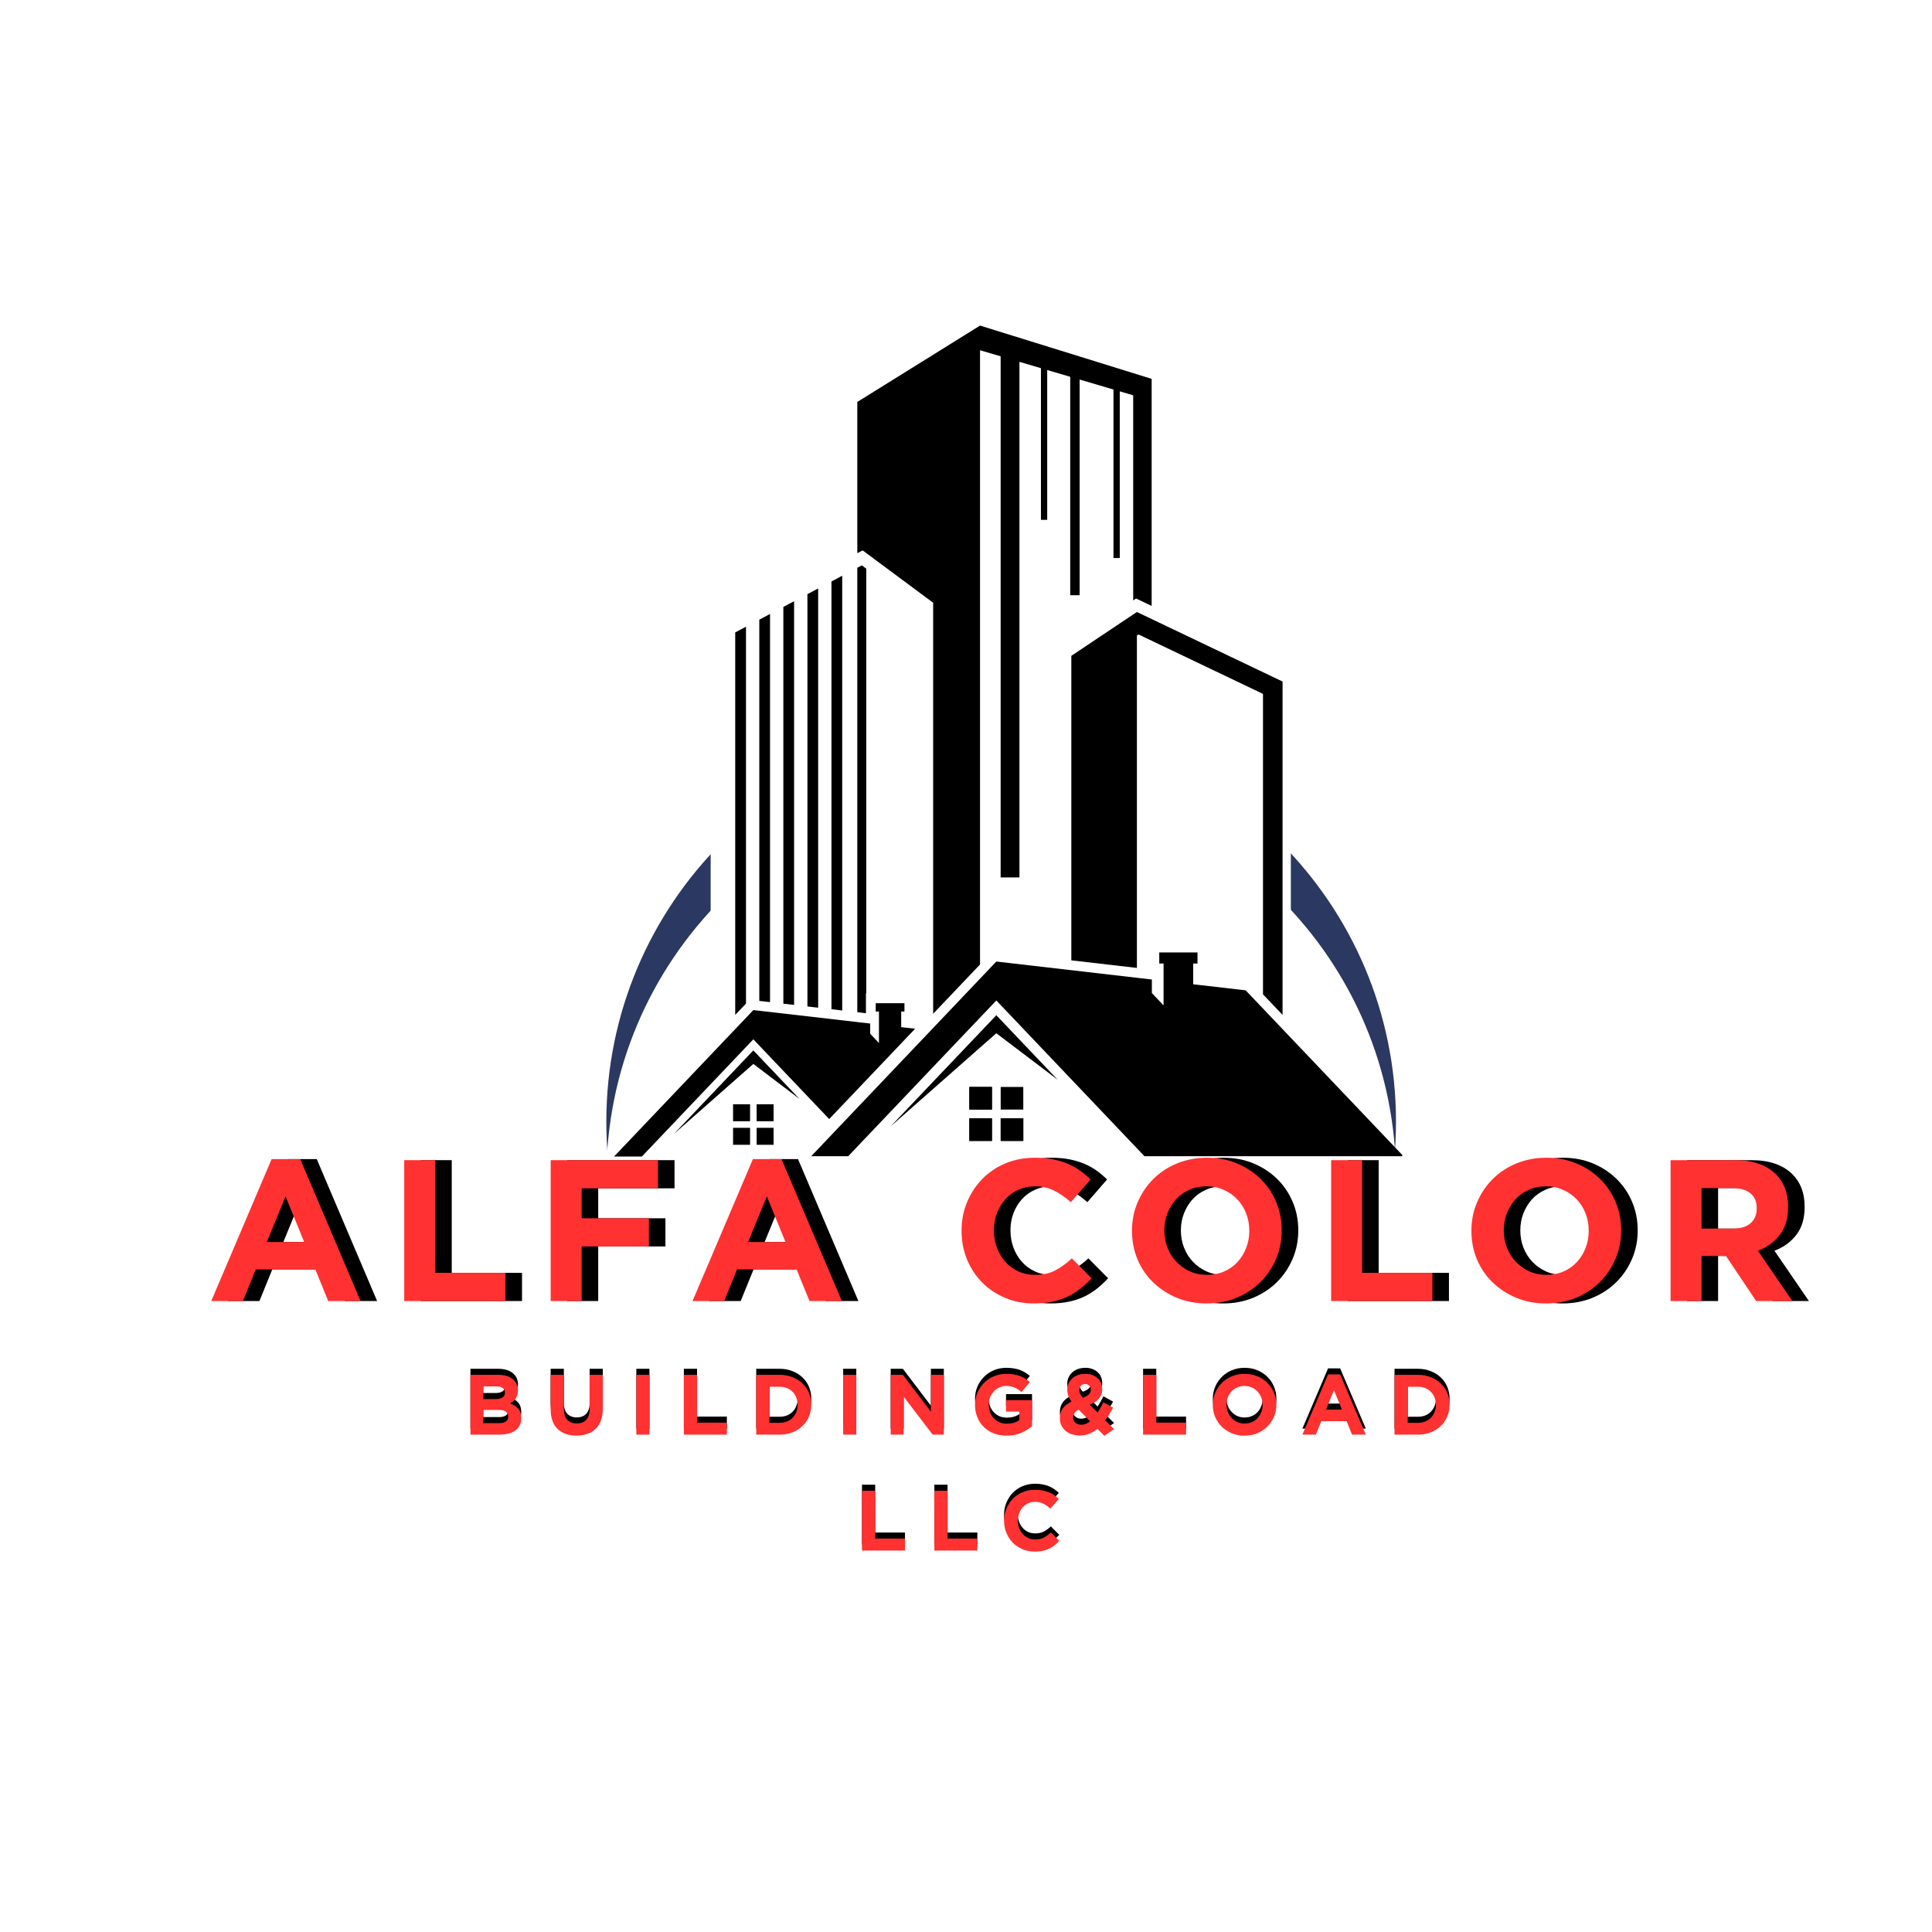
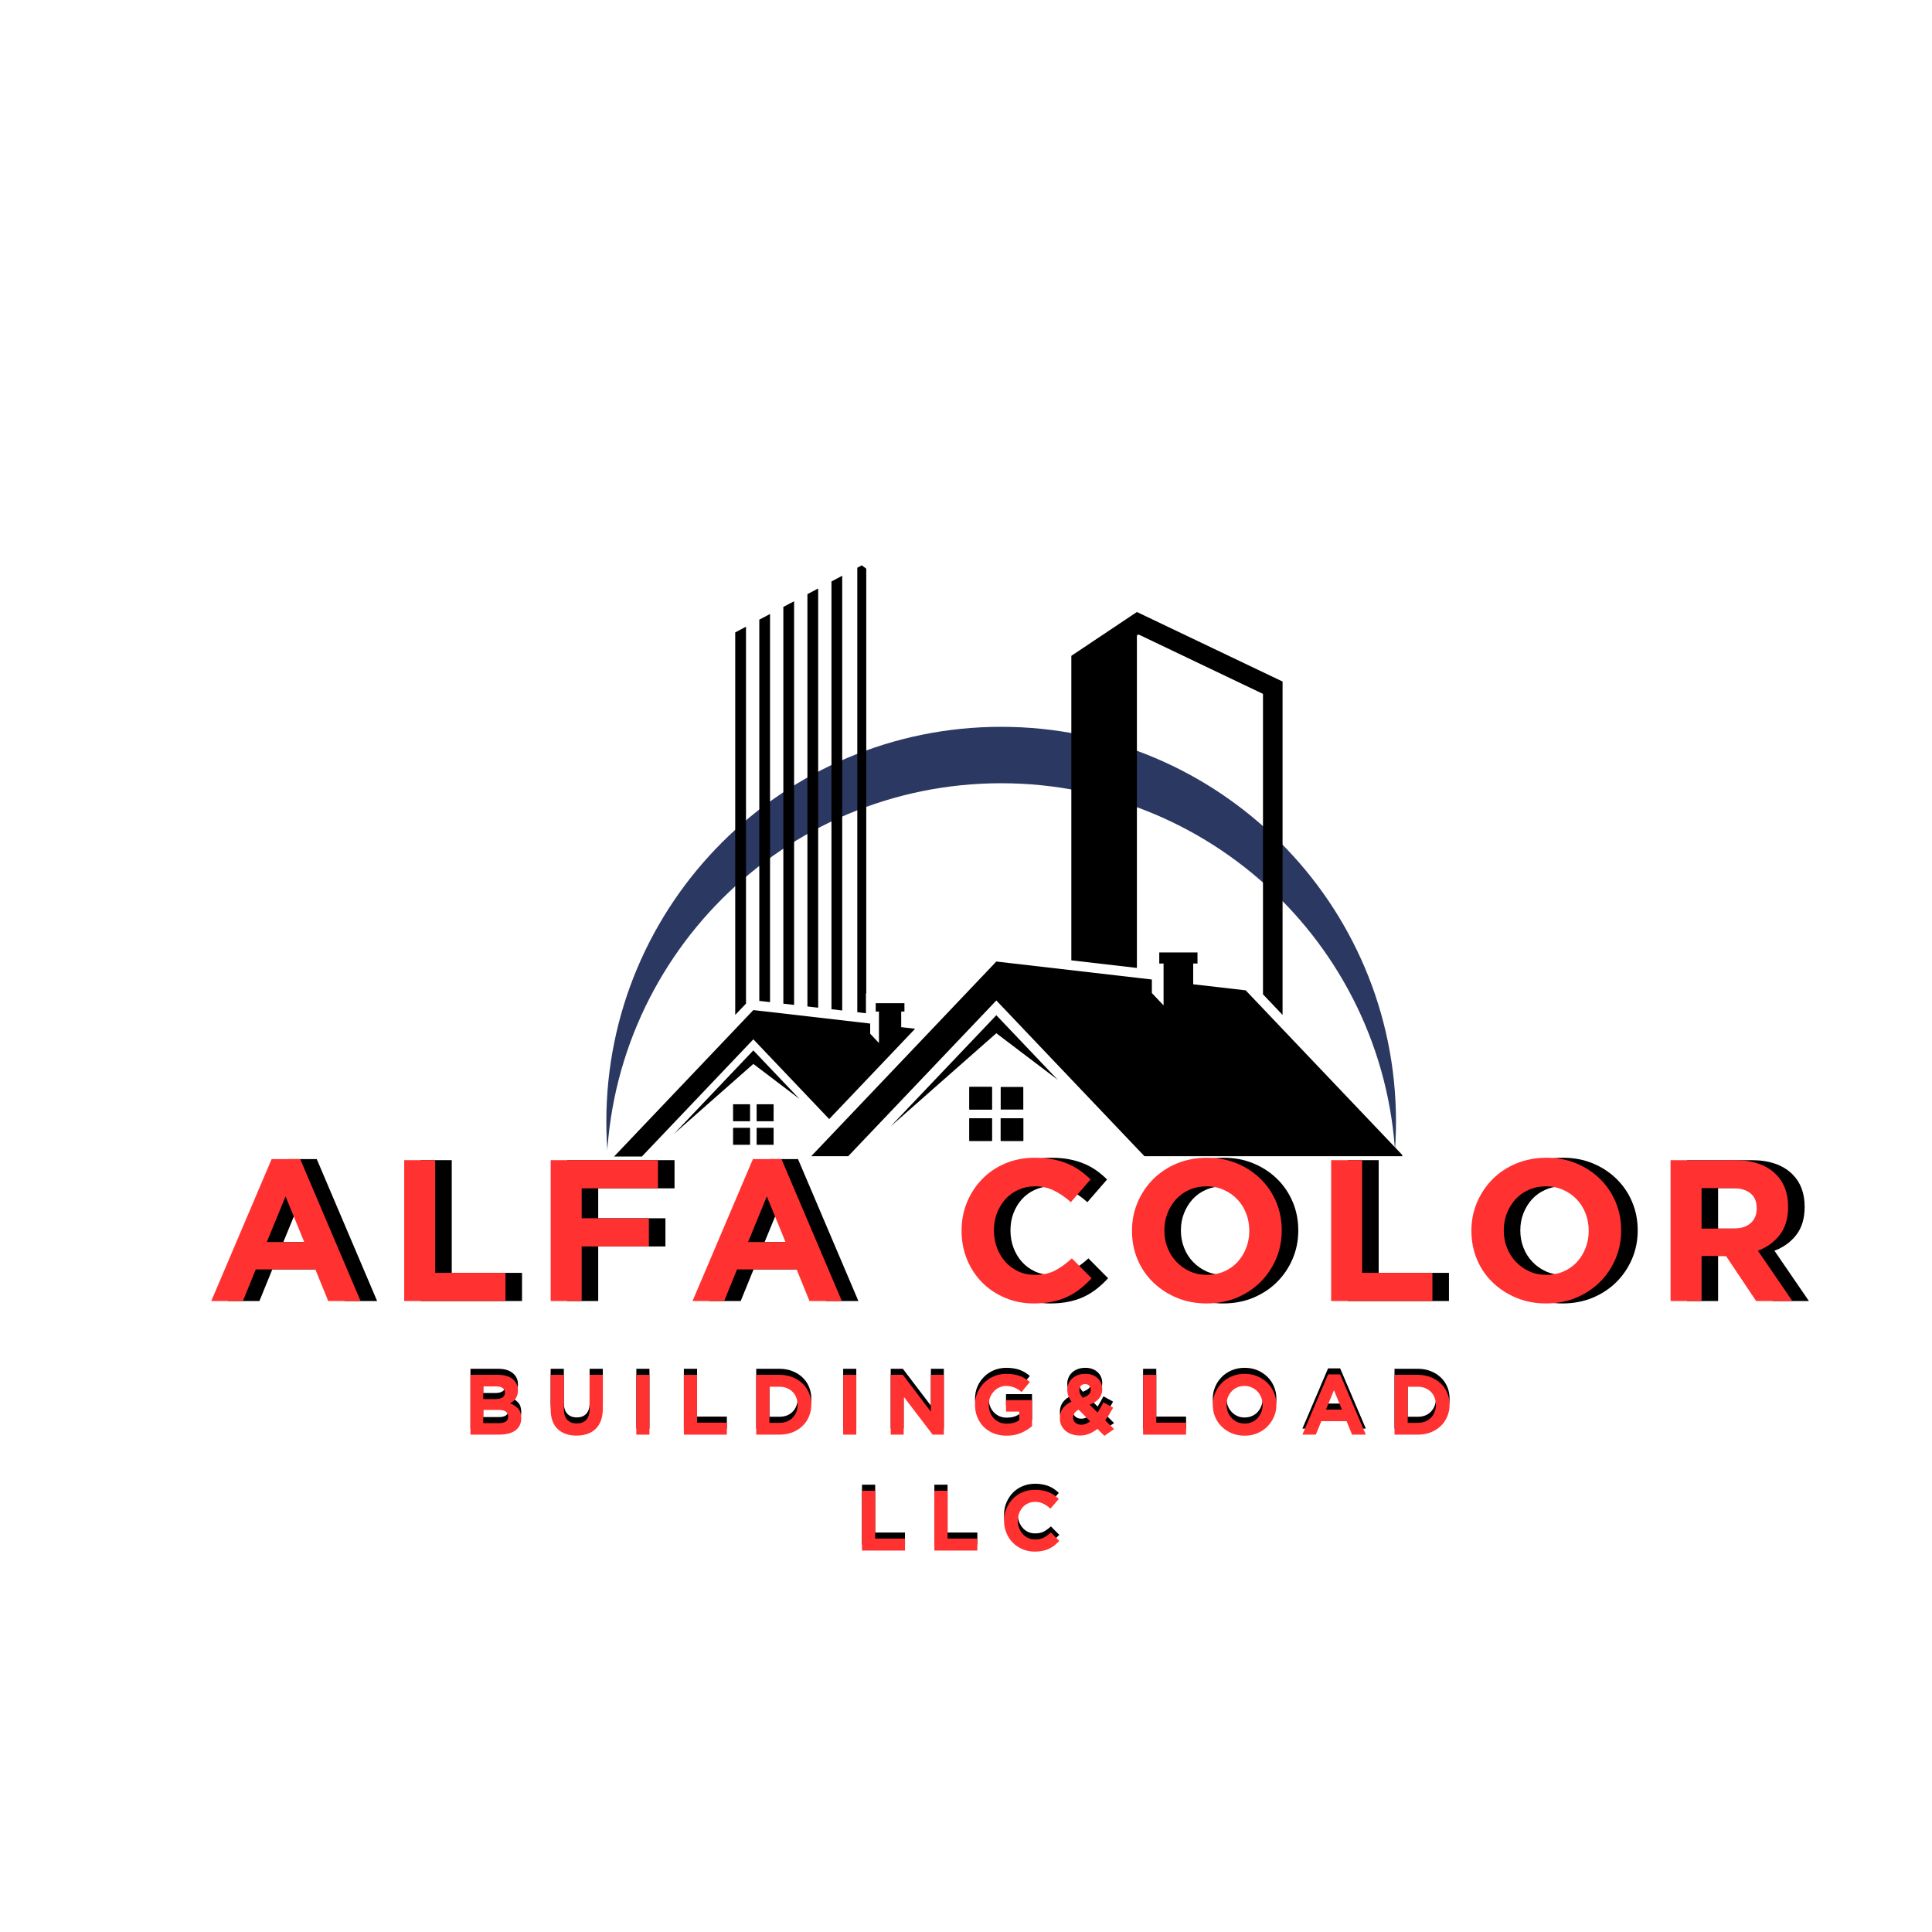
<svg xmlns="http://www.w3.org/2000/svg" width="500" zoomAndPan="magnify" viewBox="0 0 375 375" height="500" preserveAspectRatio="xMidYMid meet" version="1.0">
  <defs>
    <g />
    <clipPath id="30c5cc5957">
      <path d="M 117.688 141.074 L 270.961 141.074 L 270.961 294.352 L 117.688 294.352 Z M 117.688 141.074 " clip-rule="nonzero" />
    </clipPath>
    <clipPath id="9d165f443e">
      <path d="M 194.324 141.074 C 152 141.074 117.688 175.387 117.688 217.711 C 117.688 260.039 152 294.352 194.324 294.352 C 236.648 294.352 270.961 260.039 270.961 217.711 C 270.961 175.387 236.648 141.074 194.324 141.074 Z M 194.324 141.074 " clip-rule="nonzero" />
    </clipPath>
    <clipPath id="83d9f61a4a">
      <path d="M 117.688 152.027 L 270.961 152.027 L 270.961 305.305 L 117.688 305.305 Z M 117.688 152.027 " clip-rule="nonzero" />
    </clipPath>
    <clipPath id="cafbff91b1">
      <path d="M 194.324 152.027 C 152 152.027 117.688 186.34 117.688 228.664 C 117.688 270.992 152 305.305 194.324 305.305 C 236.648 305.305 270.961 270.992 270.961 228.664 C 270.961 186.34 236.648 152.027 194.324 152.027 Z M 194.324 152.027 " clip-rule="nonzero" />
    </clipPath>
    <clipPath id="80ce79f9bc">
-       <path d="M 137.938 80.57 L 250.555 80.57 L 250.555 201.578 L 137.938 201.578 Z M 137.938 80.57 " clip-rule="nonzero" />
-     </clipPath>
+       </clipPath>
    <clipPath id="d5c93636ac">
-       <path d="M 166 63.172 L 224 63.172 L 224 197 L 166 197 Z M 166 63.172 " clip-rule="nonzero" />
-     </clipPath>
+       </clipPath>
    <clipPath id="6ce69cc694">
      <path d="M 119.184 194 L 178 194 L 178 224.422 L 119.184 224.422 Z M 119.184 194 " clip-rule="nonzero" />
    </clipPath>
    <clipPath id="2ce00cee2d">
      <path d="M 157 184 L 272.184 184 L 272.184 224.422 L 157 224.422 Z M 157 184 " clip-rule="nonzero" />
    </clipPath>
  </defs>
  <rect x="-37.5" width="450" fill="#ffffff" y="-37.5" height="450" fill-opacity="1" />
  <rect x="-37.5" width="450" fill="#ffffff" y="-37.5" height="450" fill-opacity="1" />
  <g clip-path="url(#30c5cc5957)">
    <g clip-path="url(#9d165f443e)">
      <path fill="#2b3861" d="M 117.688 141.074 L 270.961 141.074 L 270.961 294.352 L 117.688 294.352 Z M 117.688 141.074 " fill-opacity="1" fill-rule="nonzero" />
    </g>
  </g>
  <g clip-path="url(#83d9f61a4a)">
    <g clip-path="url(#cafbff91b1)">
      <path fill="#ffffff" d="M 117.688 152.027 L 270.961 152.027 L 270.961 305.305 L 117.688 305.305 Z M 117.688 152.027 " fill-opacity="1" fill-rule="nonzero" />
    </g>
  </g>
  <g clip-path="url(#80ce79f9bc)">
    <path fill="#ffffff" d="M 137.938 80.57 L 250.555 80.57 L 250.555 201.547 L 137.938 201.547 Z M 137.938 80.57 " fill-opacity="1" fill-rule="nonzero" />
  </g>
  <path fill="#000000" d="M 144.797 121.645 L 144.797 194.797 L 142.707 196.992 L 142.707 122.75 L 144.797 121.645 " fill-opacity="1" fill-rule="nonzero" />
  <path fill="#000000" d="M 149.465 119.172 L 149.465 194.512 L 147.379 194.273 L 147.379 120.277 L 149.465 119.172 " fill-opacity="1" fill-rule="nonzero" />
  <path fill="#000000" d="M 154.133 116.699 L 154.133 195.055 L 152.047 194.809 L 152.047 117.801 L 154.133 116.699 " fill-opacity="1" fill-rule="nonzero" />
  <path fill="#000000" d="M 158.805 114.223 L 158.805 195.594 L 156.719 195.352 L 156.719 115.324 L 158.805 114.223 " fill-opacity="1" fill-rule="nonzero" />
  <path fill="#000000" d="M 163.473 111.75 L 163.473 196.133 L 161.387 195.891 L 161.387 112.859 L 163.473 111.75 " fill-opacity="1" fill-rule="nonzero" />
  <path fill="#000000" d="M 168.141 110.375 L 168.141 192.824 L 168.078 192.824 L 168.078 196.664 L 167.004 196.539 L 166.402 196.469 L 166.402 110.195 L 167.277 109.734 L 168.141 110.375 " fill-opacity="1" fill-rule="nonzero" />
  <g clip-path="url(#d5c93636ac)">
    <path fill="#000000" d="M 223.535 73.535 L 223.535 117.609 L 221.488 116.633 L 220.512 116.168 L 219.953 116.543 L 219.953 76.727 L 217.344 75.961 L 217.344 108.312 L 216.125 108.312 L 216.125 75.605 L 209.555 73.668 L 209.555 115.531 L 207.727 115.531 L 207.727 73.133 L 203.262 71.82 L 203.262 100.902 L 202.047 100.902 L 202.047 71.461 L 197.875 70.234 L 197.875 170.305 L 194.223 170.305 L 194.223 69.16 L 190.223 67.984 L 190.223 187.203 L 181.125 196.77 L 181.125 116.992 L 168.141 107.352 L 167.434 106.828 L 166.402 107.375 L 166.402 78.02 L 190.223 63.195 L 223.535 73.535 " fill-opacity="1" fill-rule="nonzero" />
  </g>
  <path fill="#000000" d="M 220.672 118.789 L 207.945 127.297 L 207.945 186.402 L 220.672 187.875 L 220.672 123.359 L 220.988 123.148 L 245.145 134.684 L 245.145 192.996 L 248.945 196.992 L 248.945 132.285 L 220.672 118.789 " fill-opacity="1" fill-rule="nonzero" />
  <path fill="#000000" d="M 142.289 217.633 L 145.586 217.633 L 145.586 214.336 L 142.289 214.336 L 142.289 217.633 " fill-opacity="1" fill-rule="nonzero" />
  <path fill="#000000" d="M 142.289 222.203 L 145.586 222.203 L 145.586 218.91 L 142.289 218.91 L 142.289 222.203 " fill-opacity="1" fill-rule="nonzero" />
  <path fill="#000000" d="M 146.863 217.633 L 150.156 217.633 L 150.156 214.336 L 146.863 214.336 L 146.863 217.633 " fill-opacity="1" fill-rule="nonzero" />
  <path fill="#000000" d="M 146.863 222.203 L 150.156 222.203 L 150.156 218.91 L 146.863 218.91 L 146.863 222.203 " fill-opacity="1" fill-rule="nonzero" />
  <path fill="#000000" d="M 146.223 203.883 L 130.801 220.102 L 146.223 206.508 L 155.184 213.305 L 155.18 213.301 L 146.223 203.883 " fill-opacity="1" fill-rule="nonzero" />
  <g clip-path="url(#6ce69cc694)">
    <path fill="#000000" d="M 177.621 199.68 L 160.945 217.211 L 159.707 215.906 L 146.223 201.73 L 124.586 224.48 L 119.191 224.48 L 146.223 196.055 L 166.789 198.426 L 168.902 198.672 L 168.902 200.652 L 170.605 202.445 L 170.605 196.344 L 169.977 196.344 L 169.977 194.723 L 175.551 194.723 L 175.551 196.344 L 174.922 196.344 L 174.922 199.367 L 175.383 199.422 L 177.621 199.68 " fill-opacity="1" fill-rule="nonzero" />
  </g>
  <path fill="#000000" d="M 188.152 210.977 L 192.535 210.977 L 192.535 215.363 L 188.152 215.363 L 188.152 210.977 " fill-opacity="1" fill-rule="nonzero" />
  <path fill="#000000" d="M 188.152 217.062 L 192.535 217.062 L 192.535 221.449 L 188.152 221.449 L 188.152 217.062 " fill-opacity="1" fill-rule="nonzero" />
  <path fill="#000000" d="M 194.234 217.062 L 198.621 217.062 L 198.621 221.449 L 194.234 221.449 L 194.234 217.062 " fill-opacity="1" fill-rule="nonzero" />
  <g clip-path="url(#2ce00cee2d)">
    <path fill="#000000" d="M 272.465 224.48 L 222.195 224.48 L 214.93 216.844 L 211.336 213.066 L 193.387 194.191 L 186.781 201.137 L 167.898 220.988 L 164.578 224.48 L 157.398 224.48 L 164.309 217.211 L 180.98 199.68 L 193.387 186.633 L 220.766 189.797 L 223.578 190.121 L 223.578 192.754 L 225.848 195.145 L 225.848 187.023 L 225.012 187.023 L 225.012 184.867 L 232.434 184.867 L 232.434 187.023 L 231.598 187.023 L 231.598 191.047 L 232.207 191.117 L 241.785 192.223 L 272.465 224.48 " fill-opacity="1" fill-rule="nonzero" />
  </g>
  <path fill="#000000" d="M 192.535 210.977 L 192.535 215.363 L 188.152 215.363 L 188.152 210.977 L 192.535 210.977 " fill-opacity="1" fill-rule="nonzero" />
  <path fill="#000000" d="M 192.535 217.062 L 192.535 221.449 L 188.152 221.449 L 188.152 217.062 L 192.535 217.062 " fill-opacity="1" fill-rule="nonzero" />
  <path fill="#000000" d="M 205.309 209.594 L 193.387 200.551 L 189.488 203.984 L 172.852 218.648 L 188.145 202.566 L 193.387 197.055 L 205.309 209.594 " fill-opacity="1" fill-rule="nonzero" />
  <path fill="#000000" d="M 198.621 210.977 L 198.621 215.363 L 194.234 215.363 L 194.234 210.977 L 198.621 210.977 " fill-opacity="1" fill-rule="nonzero" />
-   <path fill="#000000" d="M 198.621 217.062 L 198.621 221.449 L 194.234 221.449 L 194.234 217.062 L 198.621 217.062 " fill-opacity="1" fill-rule="nonzero" />
+   <path fill="#000000" d="M 198.621 217.062 L 198.621 221.449 L 194.234 221.449 L 194.234 217.062 " fill-opacity="1" fill-rule="nonzero" />
  <g fill="#000000" fill-opacity="1">
    <g transform="translate(43.277, 252.529)">
      <g>
        <path d="M 12.656 -27.547 L 18.203 -27.547 L 29.922 0 L 23.641 0 L 21.141 -6.141 L 9.578 -6.141 L 7.078 0 L 0.938 0 Z M 18.984 -11.453 L 15.359 -20.312 L 11.719 -11.453 Z M 18.984 -11.453 " />
      </g>
    </g>
  </g>
  <g fill="#000000" fill-opacity="1">
    <g transform="translate(78.386, 252.529)">
      <g>
        <path d="M 3.281 -27.344 L 9.297 -27.344 L 9.297 -5.469 L 22.938 -5.469 L 22.938 0 L 3.281 0 Z M 3.281 -27.344 " />
      </g>
    </g>
  </g>
  <g fill="#000000" fill-opacity="1">
    <g transform="translate(106.816, 252.529)">
      <g>
        <path d="M 3.281 -27.344 L 24.109 -27.344 L 24.109 -21.875 L 9.297 -21.875 L 9.297 -16.062 L 22.344 -16.062 L 22.344 -10.594 L 9.297 -10.594 L 9.297 0 L 3.281 0 Z M 3.281 -27.344 " />
      </g>
    </g>
  </g>
  <g fill="#000000" fill-opacity="1">
    <g transform="translate(136.692, 252.529)">
      <g>
        <path d="M 12.656 -27.547 L 18.203 -27.547 L 29.922 0 L 23.641 0 L 21.141 -6.141 L 9.578 -6.141 L 7.078 0 L 0.938 0 Z M 18.984 -11.453 L 15.359 -20.312 L 11.719 -11.453 Z M 18.984 -11.453 " />
      </g>
    </g>
  </g>
  <g fill="#000000" fill-opacity="1">
    <g transform="translate(171.8, 252.529)">
      <g />
    </g>
  </g>
  <g fill="#000000" fill-opacity="1">
    <g transform="translate(187.774, 252.529)">
      <g>
        <path d="M 16.094 0.469 C 14.094 0.469 12.234 0.102 10.516 -0.625 C 8.797 -1.352 7.312 -2.348 6.062 -3.609 C 4.812 -4.879 3.832 -6.375 3.125 -8.094 C 2.426 -9.812 2.078 -11.645 2.078 -13.594 L 2.078 -13.672 C 2.078 -15.629 2.426 -17.457 3.125 -19.156 C 3.832 -20.863 4.812 -22.363 6.062 -23.656 C 7.312 -24.945 8.805 -25.961 10.547 -26.703 C 12.297 -27.441 14.223 -27.812 16.328 -27.812 C 17.609 -27.812 18.773 -27.707 19.828 -27.5 C 20.879 -27.289 21.832 -27.004 22.688 -26.641 C 23.551 -26.273 24.348 -25.832 25.078 -25.312 C 25.805 -24.789 26.484 -24.219 27.109 -23.594 L 23.281 -19.188 C 22.219 -20.145 21.129 -20.895 20.016 -21.438 C 18.91 -21.988 17.672 -22.266 16.297 -22.266 C 15.148 -22.266 14.086 -22.039 13.109 -21.594 C 12.129 -21.156 11.285 -20.547 10.578 -19.766 C 9.879 -18.984 9.332 -18.078 8.938 -17.047 C 8.551 -16.023 8.359 -14.926 8.359 -13.75 L 8.359 -13.672 C 8.359 -12.504 8.551 -11.398 8.938 -10.359 C 9.332 -9.316 9.875 -8.406 10.562 -7.625 C 11.258 -6.844 12.094 -6.223 13.062 -5.766 C 14.039 -5.305 15.117 -5.078 16.297 -5.078 C 17.859 -5.078 19.176 -5.363 20.25 -5.938 C 21.332 -6.508 22.41 -7.289 23.484 -8.281 L 27.312 -4.422 C 26.602 -3.66 25.867 -2.977 25.109 -2.375 C 24.359 -1.781 23.535 -1.27 22.641 -0.844 C 21.742 -0.414 20.758 -0.094 19.688 0.125 C 18.625 0.352 17.426 0.469 16.094 0.469 Z M 16.094 0.469 " />
      </g>
    </g>
  </g>
  <g fill="#000000" fill-opacity="1">
    <g transform="translate(220.852, 252.529)">
      <g>
        <path d="M 16.562 0.469 C 14.457 0.469 12.52 0.098 10.75 -0.641 C 8.977 -1.391 7.445 -2.395 6.156 -3.656 C 4.863 -4.914 3.859 -6.398 3.141 -8.109 C 2.43 -9.816 2.078 -11.645 2.078 -13.594 L 2.078 -13.672 C 2.078 -15.629 2.441 -17.457 3.172 -19.156 C 3.898 -20.863 4.906 -22.363 6.188 -23.656 C 7.477 -24.945 9.016 -25.961 10.797 -26.703 C 12.586 -27.441 14.535 -27.812 16.641 -27.812 C 18.754 -27.812 20.695 -27.441 22.469 -26.703 C 24.238 -25.961 25.766 -24.957 27.047 -23.688 C 28.336 -22.426 29.344 -20.941 30.062 -19.234 C 30.781 -17.535 31.141 -15.707 31.141 -13.75 L 31.141 -13.672 C 31.141 -11.723 30.773 -9.895 30.047 -8.188 C 29.316 -6.477 28.305 -4.977 27.016 -3.688 C 25.723 -2.406 24.188 -1.391 22.406 -0.641 C 20.625 0.098 18.676 0.469 16.562 0.469 Z M 16.641 -5.078 C 17.836 -5.078 18.941 -5.297 19.953 -5.734 C 20.973 -6.18 21.844 -6.797 22.562 -7.578 C 23.281 -8.359 23.836 -9.266 24.234 -10.297 C 24.641 -11.328 24.844 -12.426 24.844 -13.594 L 24.844 -13.672 C 24.844 -14.848 24.641 -15.957 24.234 -17 C 23.836 -18.039 23.266 -18.953 22.516 -19.734 C 21.773 -20.516 20.895 -21.129 19.875 -21.578 C 18.863 -22.035 17.758 -22.266 16.562 -22.266 C 15.344 -22.266 14.227 -22.039 13.219 -21.594 C 12.219 -21.156 11.359 -20.547 10.641 -19.766 C 9.93 -18.984 9.375 -18.078 8.969 -17.047 C 8.562 -16.023 8.359 -14.926 8.359 -13.75 L 8.359 -13.672 C 8.359 -12.504 8.562 -11.398 8.969 -10.359 C 9.375 -9.316 9.945 -8.406 10.688 -7.625 C 11.426 -6.844 12.297 -6.223 13.297 -5.766 C 14.305 -5.305 15.422 -5.078 16.641 -5.078 Z M 16.641 -5.078 " />
      </g>
    </g>
  </g>
  <g fill="#000000" fill-opacity="1">
    <g transform="translate(258.303, 252.529)">
      <g>
        <path d="M 3.281 -27.344 L 9.297 -27.344 L 9.297 -5.469 L 22.938 -5.469 L 22.938 0 L 3.281 0 Z M 3.281 -27.344 " />
      </g>
    </g>
  </g>
  <g fill="#000000" fill-opacity="1">
    <g transform="translate(286.734, 252.529)">
      <g>
        <path d="M 16.562 0.469 C 14.457 0.469 12.52 0.098 10.75 -0.641 C 8.977 -1.391 7.445 -2.395 6.156 -3.656 C 4.863 -4.914 3.859 -6.398 3.141 -8.109 C 2.43 -9.816 2.078 -11.645 2.078 -13.594 L 2.078 -13.672 C 2.078 -15.629 2.441 -17.457 3.172 -19.156 C 3.898 -20.863 4.906 -22.363 6.188 -23.656 C 7.477 -24.945 9.016 -25.961 10.797 -26.703 C 12.586 -27.441 14.535 -27.812 16.641 -27.812 C 18.754 -27.812 20.695 -27.441 22.469 -26.703 C 24.238 -25.961 25.766 -24.957 27.047 -23.688 C 28.336 -22.426 29.344 -20.941 30.062 -19.234 C 30.781 -17.535 31.141 -15.707 31.141 -13.75 L 31.141 -13.672 C 31.141 -11.723 30.773 -9.895 30.047 -8.188 C 29.316 -6.477 28.305 -4.977 27.016 -3.688 C 25.723 -2.406 24.188 -1.391 22.406 -0.641 C 20.625 0.098 18.676 0.469 16.562 0.469 Z M 16.641 -5.078 C 17.836 -5.078 18.941 -5.297 19.953 -5.734 C 20.973 -6.18 21.844 -6.797 22.562 -7.578 C 23.281 -8.359 23.836 -9.266 24.234 -10.297 C 24.641 -11.328 24.844 -12.426 24.844 -13.594 L 24.844 -13.672 C 24.844 -14.848 24.641 -15.957 24.234 -17 C 23.836 -18.039 23.266 -18.953 22.516 -19.734 C 21.773 -20.516 20.895 -21.129 19.875 -21.578 C 18.863 -22.035 17.758 -22.266 16.562 -22.266 C 15.344 -22.266 14.227 -22.039 13.219 -21.594 C 12.219 -21.156 11.359 -20.547 10.641 -19.766 C 9.93 -18.984 9.375 -18.078 8.969 -17.047 C 8.562 -16.023 8.359 -14.926 8.359 -13.75 L 8.359 -13.672 C 8.359 -12.504 8.562 -11.398 8.969 -10.359 C 9.375 -9.316 9.945 -8.406 10.688 -7.625 C 11.426 -6.844 12.297 -6.223 13.297 -5.766 C 14.305 -5.305 15.422 -5.078 16.641 -5.078 Z M 16.641 -5.078 " />
      </g>
    </g>
  </g>
  <g fill="#000000" fill-opacity="1">
    <g transform="translate(324.185, 252.529)">
      <g>
        <path d="M 3.281 -27.344 L 15.781 -27.344 C 19.25 -27.344 21.906 -26.422 23.75 -24.578 C 25.312 -23.016 26.094 -20.93 26.094 -18.328 L 26.094 -18.25 C 26.094 -16.031 25.551 -14.223 24.469 -12.828 C 23.395 -11.441 21.984 -10.422 20.234 -9.766 L 26.922 0 L 19.891 0 L 14.031 -8.75 L 9.297 -8.75 L 9.297 0 L 3.281 0 Z M 15.391 -14.062 C 16.879 -14.062 18.02 -14.41 18.812 -15.109 C 19.602 -15.816 20 -16.758 20 -17.938 L 20 -18.016 C 20 -19.316 19.582 -20.289 18.75 -20.938 C 17.914 -21.594 16.758 -21.922 15.281 -21.922 L 9.297 -21.922 L 9.297 -14.062 Z M 15.391 -14.062 " />
      </g>
    </g>
  </g>
  <g fill="#000000" fill-opacity="1">
    <g transform="translate(356.678, 252.529)">
      <g />
    </g>
  </g>
  <g fill="#000000" fill-opacity="1">
    <g transform="translate(89.925, 277.289)">
      <g>
        <path d="M 1.391 -11.609 L 6.781 -11.609 C 8.113 -11.609 9.125 -11.266 9.812 -10.578 C 10.344 -10.047 10.609 -9.391 10.609 -8.609 L 10.609 -8.578 C 10.609 -8.242 10.566 -7.945 10.484 -7.688 C 10.398 -7.438 10.289 -7.207 10.156 -7 C 10.02 -6.801 9.859 -6.625 9.672 -6.469 C 9.492 -6.312 9.297 -6.176 9.078 -6.062 C 9.754 -5.812 10.285 -5.469 10.672 -5.031 C 11.055 -4.594 11.25 -3.988 11.25 -3.219 L 11.25 -3.188 C 11.25 -2.656 11.145 -2.188 10.938 -1.781 C 10.738 -1.383 10.445 -1.051 10.062 -0.781 C 9.688 -0.52 9.227 -0.32 8.688 -0.188 C 8.156 -0.062 7.562 0 6.906 0 L 1.391 0 Z M 8.078 -8.172 C 8.078 -8.555 7.93 -8.848 7.641 -9.047 C 7.359 -9.254 6.945 -9.359 6.406 -9.359 L 3.875 -9.359 L 3.875 -6.906 L 6.234 -6.906 C 6.797 -6.906 7.242 -7.004 7.578 -7.203 C 7.91 -7.398 8.078 -7.711 8.078 -8.141 Z M 8.719 -3.531 C 8.719 -3.914 8.566 -4.223 8.266 -4.453 C 7.973 -4.68 7.492 -4.797 6.828 -4.797 L 3.875 -4.797 L 3.875 -2.234 L 6.906 -2.234 C 7.477 -2.234 7.922 -2.332 8.234 -2.531 C 8.555 -2.738 8.719 -3.062 8.719 -3.5 Z M 8.719 -3.531 " />
      </g>
    </g>
  </g>
  <g fill="#000000" fill-opacity="1">
    <g transform="translate(105.678, 277.289)">
      <g>
        <path d="M 6.234 0.188 C 4.672 0.188 3.441 -0.242 2.547 -1.109 C 1.648 -1.973 1.203 -3.258 1.203 -4.969 L 1.203 -11.609 L 3.766 -11.609 L 3.766 -5.047 C 3.766 -4.086 3.984 -3.367 4.422 -2.891 C 4.867 -2.41 5.484 -2.172 6.266 -2.172 C 7.047 -2.172 7.656 -2.398 8.094 -2.859 C 8.539 -3.328 8.766 -4.023 8.766 -4.953 L 8.766 -11.609 L 11.328 -11.609 L 11.328 -5.062 C 11.328 -4.176 11.207 -3.406 10.969 -2.75 C 10.727 -2.102 10.383 -1.562 9.938 -1.125 C 9.5 -0.688 8.961 -0.359 8.328 -0.141 C 7.703 0.078 7.004 0.188 6.234 0.188 Z M 6.234 0.188 " />
      </g>
    </g>
  </g>
  <g fill="#000000" fill-opacity="1">
    <g transform="translate(121.996, 277.289)">
      <g>
        <path d="M 1.516 -11.609 L 4.062 -11.609 L 4.062 0 L 1.516 0 Z M 1.516 -11.609 " />
      </g>
    </g>
  </g>
  <g fill="#000000" fill-opacity="1">
    <g transform="translate(131.348, 277.289)">
      <g>
        <path d="M 1.391 -11.609 L 3.953 -11.609 L 3.953 -2.328 L 9.734 -2.328 L 9.734 0 L 1.391 0 Z M 1.391 -11.609 " />
      </g>
    </g>
  </g>
  <g fill="#000000" fill-opacity="1">
    <g transform="translate(145.394, 277.289)">
      <g>
        <path d="M 1.391 -11.609 L 5.922 -11.609 C 6.828 -11.609 7.656 -11.457 8.406 -11.156 C 9.164 -10.863 9.816 -10.457 10.359 -9.938 C 10.91 -9.426 11.332 -8.816 11.625 -8.109 C 11.926 -7.41 12.078 -6.648 12.078 -5.828 L 12.078 -5.797 C 12.078 -4.984 11.926 -4.223 11.625 -3.516 C 11.332 -2.805 10.91 -2.191 10.359 -1.672 C 9.816 -1.148 9.164 -0.738 8.406 -0.438 C 7.656 -0.145 6.828 0 5.922 0 L 1.391 0 Z M 3.953 -9.297 L 3.953 -2.297 L 5.922 -2.297 C 6.441 -2.297 6.914 -2.379 7.344 -2.547 C 7.77 -2.711 8.133 -2.953 8.438 -3.266 C 8.75 -3.578 8.988 -3.941 9.156 -4.359 C 9.332 -4.773 9.422 -5.242 9.422 -5.766 L 9.422 -5.797 C 9.422 -6.305 9.332 -6.773 9.156 -7.203 C 8.988 -7.641 8.75 -8.008 8.438 -8.312 C 8.133 -8.625 7.77 -8.863 7.344 -9.031 C 6.914 -9.207 6.441 -9.297 5.922 -9.297 Z M 3.953 -9.297 " />
      </g>
    </g>
  </g>
  <g fill="#000000" fill-opacity="1">
    <g transform="translate(162.143, 277.289)">
      <g>
        <path d="M 1.516 -11.609 L 4.062 -11.609 L 4.062 0 L 1.516 0 Z M 1.516 -11.609 " />
      </g>
    </g>
  </g>
  <g fill="#000000" fill-opacity="1">
    <g transform="translate(171.496, 277.289)">
      <g>
        <path d="M 1.391 -11.609 L 3.75 -11.609 L 9.188 -4.453 L 9.188 -11.609 L 11.703 -11.609 L 11.703 0 L 9.531 0 L 3.906 -7.375 L 3.906 0 L 1.391 0 Z M 1.391 -11.609 " />
      </g>
    </g>
  </g>
  <g fill="#000000" fill-opacity="1">
    <g transform="translate(188.377, 277.289)">
      <g>
        <path d="M 6.984 0.203 C 6.078 0.203 5.25 0.051 4.5 -0.25 C 3.75 -0.551 3.109 -0.961 2.578 -1.484 C 2.047 -2.016 1.629 -2.645 1.328 -3.375 C 1.023 -4.102 0.875 -4.898 0.875 -5.766 L 0.875 -5.797 C 0.875 -6.629 1.023 -7.406 1.328 -8.125 C 1.641 -8.852 2.066 -9.488 2.609 -10.031 C 3.148 -10.582 3.789 -11.016 4.531 -11.328 C 5.27 -11.641 6.082 -11.797 6.969 -11.797 C 7.477 -11.797 7.945 -11.758 8.375 -11.688 C 8.801 -11.625 9.195 -11.523 9.562 -11.391 C 9.926 -11.254 10.27 -11.086 10.594 -10.891 C 10.914 -10.691 11.223 -10.469 11.516 -10.219 L 9.906 -8.266 C 9.688 -8.453 9.469 -8.617 9.25 -8.766 C 9.031 -8.91 8.801 -9.031 8.562 -9.125 C 8.32 -9.227 8.062 -9.305 7.781 -9.359 C 7.508 -9.422 7.207 -9.453 6.875 -9.453 C 6.414 -9.453 5.984 -9.352 5.578 -9.156 C 5.172 -8.969 4.816 -8.707 4.516 -8.375 C 4.211 -8.051 3.973 -7.672 3.797 -7.234 C 3.629 -6.797 3.547 -6.328 3.547 -5.828 L 3.547 -5.797 C 3.547 -5.266 3.629 -4.773 3.797 -4.328 C 3.973 -3.879 4.219 -3.488 4.531 -3.156 C 4.844 -2.832 5.211 -2.578 5.641 -2.391 C 6.066 -2.211 6.539 -2.125 7.062 -2.125 C 8.008 -2.125 8.812 -2.352 9.469 -2.812 L 9.469 -4.469 L 6.891 -4.469 L 6.891 -6.688 L 11.938 -6.688 L 11.938 -1.641 C 11.344 -1.129 10.633 -0.691 9.812 -0.328 C 8.988 0.023 8.047 0.203 6.984 0.203 Z M 6.984 0.203 " />
      </g>
    </g>
  </g>
  <g fill="#000000" fill-opacity="1">
    <g transform="translate(205.158, 277.289)">
      <g>
        <path d="M 7.859 -1.125 C 7.379 -0.738 6.859 -0.426 6.297 -0.188 C 5.742 0.051 5.129 0.172 4.453 0.172 C 3.898 0.172 3.383 0.094 2.906 -0.062 C 2.438 -0.219 2.023 -0.441 1.672 -0.734 C 1.328 -1.023 1.055 -1.375 0.859 -1.781 C 0.66 -2.195 0.562 -2.664 0.562 -3.188 L 0.562 -3.219 C 0.562 -3.957 0.754 -4.586 1.141 -5.109 C 1.523 -5.641 2.082 -6.07 2.812 -6.406 C 2.531 -6.801 2.32 -7.188 2.188 -7.562 C 2.062 -7.938 2 -8.32 2 -8.719 L 2 -8.75 C 2 -9.145 2.078 -9.523 2.234 -9.891 C 2.391 -10.254 2.613 -10.578 2.906 -10.859 C 3.207 -11.148 3.578 -11.379 4.016 -11.547 C 4.453 -11.711 4.953 -11.797 5.516 -11.797 C 6.016 -11.797 6.461 -11.723 6.859 -11.578 C 7.254 -11.43 7.598 -11.223 7.891 -10.953 C 8.18 -10.691 8.398 -10.383 8.547 -10.031 C 8.703 -9.676 8.781 -9.297 8.781 -8.891 L 8.781 -8.859 C 8.781 -8.461 8.723 -8.109 8.609 -7.797 C 8.492 -7.484 8.328 -7.203 8.109 -6.953 C 7.898 -6.711 7.645 -6.5 7.344 -6.312 C 7.039 -6.125 6.707 -5.957 6.344 -5.812 L 7.891 -4.281 C 8.078 -4.57 8.266 -4.883 8.453 -5.219 C 8.641 -5.562 8.828 -5.91 9.016 -6.266 L 10.891 -5.234 C 10.672 -4.828 10.43 -4.41 10.172 -3.984 C 9.922 -3.566 9.648 -3.164 9.359 -2.781 L 11.078 -1.078 L 9.203 0.234 Z M 5.016 -7.156 C 5.523 -7.344 5.91 -7.555 6.172 -7.797 C 6.43 -8.035 6.562 -8.336 6.562 -8.703 L 6.562 -8.734 C 6.562 -9.066 6.457 -9.328 6.25 -9.516 C 6.051 -9.711 5.789 -9.812 5.469 -9.812 C 5.125 -9.812 4.848 -9.703 4.641 -9.484 C 4.441 -9.273 4.344 -8.992 4.344 -8.641 L 4.344 -8.609 C 4.344 -8.348 4.395 -8.109 4.5 -7.891 C 4.602 -7.68 4.773 -7.438 5.016 -7.156 Z M 4.766 -1.922 C 5.047 -1.922 5.328 -1.977 5.609 -2.094 C 5.891 -2.207 6.164 -2.375 6.438 -2.594 L 4.203 -4.844 C 3.816 -4.645 3.539 -4.41 3.375 -4.141 C 3.219 -3.879 3.141 -3.602 3.141 -3.312 L 3.141 -3.281 C 3.141 -2.875 3.289 -2.547 3.594 -2.297 C 3.895 -2.047 4.285 -1.922 4.766 -1.922 Z M 4.766 -1.922 " />
      </g>
    </g>
  </g>
  <g fill="#000000" fill-opacity="1">
    <g transform="translate(220.481, 277.289)">
      <g>
        <path d="M 1.391 -11.609 L 3.953 -11.609 L 3.953 -2.328 L 9.734 -2.328 L 9.734 0 L 1.391 0 Z M 1.391 -11.609 " />
      </g>
    </g>
  </g>
  <g fill="#000000" fill-opacity="1">
    <g transform="translate(234.527, 277.289)">
      <g>
        <path d="M 7.031 0.203 C 6.133 0.203 5.312 0.047 4.562 -0.266 C 3.812 -0.586 3.16 -1.016 2.609 -1.547 C 2.066 -2.086 1.641 -2.719 1.328 -3.438 C 1.023 -4.164 0.875 -4.941 0.875 -5.766 L 0.875 -5.797 C 0.875 -6.629 1.031 -7.406 1.344 -8.125 C 1.656 -8.852 2.082 -9.488 2.625 -10.031 C 3.176 -10.582 3.828 -11.016 4.578 -11.328 C 5.336 -11.641 6.164 -11.797 7.062 -11.797 C 7.957 -11.797 8.781 -11.641 9.531 -11.328 C 10.281 -11.016 10.926 -10.586 11.469 -10.047 C 12.02 -9.516 12.445 -8.883 12.75 -8.156 C 13.062 -7.438 13.219 -6.66 13.219 -5.828 L 13.219 -5.797 C 13.219 -4.973 13.062 -4.195 12.75 -3.469 C 12.438 -2.75 12.004 -2.113 11.453 -1.562 C 10.91 -1.02 10.258 -0.586 9.5 -0.266 C 8.75 0.047 7.926 0.203 7.031 0.203 Z M 7.062 -2.156 C 7.57 -2.156 8.039 -2.25 8.469 -2.438 C 8.906 -2.625 9.273 -2.883 9.578 -3.219 C 9.879 -3.551 10.113 -3.93 10.281 -4.359 C 10.457 -4.797 10.547 -5.266 10.547 -5.766 L 10.547 -5.797 C 10.547 -6.297 10.457 -6.766 10.281 -7.203 C 10.113 -7.648 9.867 -8.039 9.547 -8.375 C 9.234 -8.707 8.863 -8.969 8.438 -9.156 C 8.008 -9.352 7.539 -9.453 7.031 -9.453 C 6.508 -9.453 6.035 -9.359 5.609 -9.172 C 5.18 -8.984 4.816 -8.723 4.516 -8.391 C 4.211 -8.055 3.973 -7.672 3.797 -7.234 C 3.629 -6.797 3.547 -6.328 3.547 -5.828 L 3.547 -5.797 C 3.547 -5.305 3.629 -4.836 3.797 -4.391 C 3.973 -3.953 4.219 -3.566 4.531 -3.234 C 4.844 -2.898 5.211 -2.633 5.641 -2.438 C 6.066 -2.25 6.539 -2.156 7.062 -2.156 Z M 7.062 -2.156 " />
      </g>
    </g>
  </g>
  <g fill="#000000" fill-opacity="1">
    <g transform="translate(252.403, 277.289)">
      <g>
        <path d="M 5.375 -11.688 L 7.719 -11.688 L 12.703 0 L 10.031 0 L 8.969 -2.609 L 4.062 -2.609 L 3 0 L 0.391 0 Z M 8.062 -4.859 L 6.516 -8.625 L 4.969 -4.859 Z M 8.062 -4.859 " />
      </g>
    </g>
  </g>
  <g fill="#000000" fill-opacity="1">
    <g transform="translate(269.284, 277.289)">
      <g>
        <path d="M 1.391 -11.609 L 5.922 -11.609 C 6.828 -11.609 7.656 -11.457 8.406 -11.156 C 9.164 -10.863 9.816 -10.457 10.359 -9.938 C 10.91 -9.426 11.332 -8.816 11.625 -8.109 C 11.926 -7.41 12.078 -6.648 12.078 -5.828 L 12.078 -5.797 C 12.078 -4.984 11.926 -4.223 11.625 -3.516 C 11.332 -2.805 10.91 -2.191 10.359 -1.672 C 9.816 -1.148 9.164 -0.738 8.406 -0.438 C 7.656 -0.145 6.828 0 5.922 0 L 1.391 0 Z M 3.953 -9.297 L 3.953 -2.297 L 5.922 -2.297 C 6.441 -2.297 6.914 -2.379 7.344 -2.547 C 7.77 -2.711 8.133 -2.953 8.438 -3.266 C 8.75 -3.578 8.988 -3.941 9.156 -4.359 C 9.332 -4.773 9.422 -5.242 9.422 -5.766 L 9.422 -5.797 C 9.422 -6.305 9.332 -6.773 9.156 -7.203 C 8.988 -7.641 8.75 -8.008 8.438 -8.312 C 8.133 -8.625 7.77 -8.863 7.344 -9.031 C 6.914 -9.207 6.441 -9.297 5.922 -9.297 Z M 3.953 -9.297 " />
      </g>
    </g>
  </g>
  <g fill="#000000" fill-opacity="1">
    <g transform="translate(165.921, 299.789)">
      <g>
        <path d="M 1.391 -11.609 L 3.953 -11.609 L 3.953 -2.328 L 9.734 -2.328 L 9.734 0 L 1.391 0 Z M 1.391 -11.609 " />
      </g>
    </g>
  </g>
  <g fill="#000000" fill-opacity="1">
    <g transform="translate(179.966, 299.789)">
      <g>
        <path d="M 1.391 -11.609 L 3.953 -11.609 L 3.953 -2.328 L 9.734 -2.328 L 9.734 0 L 1.391 0 Z M 1.391 -11.609 " />
      </g>
    </g>
  </g>
  <g fill="#000000" fill-opacity="1">
    <g transform="translate(194.012, 299.789)">
      <g>
        <path d="M 6.828 0.203 C 5.973 0.203 5.18 0.047 4.453 -0.266 C 3.723 -0.578 3.094 -1 2.562 -1.531 C 2.039 -2.07 1.629 -2.707 1.328 -3.438 C 1.023 -4.164 0.875 -4.941 0.875 -5.766 L 0.875 -5.797 C 0.875 -6.629 1.023 -7.406 1.328 -8.125 C 1.629 -8.852 2.039 -9.488 2.562 -10.031 C 3.094 -10.582 3.727 -11.016 4.469 -11.328 C 5.219 -11.641 6.035 -11.797 6.922 -11.797 C 7.461 -11.797 7.957 -11.75 8.406 -11.656 C 8.852 -11.57 9.258 -11.453 9.625 -11.297 C 9.988 -11.148 10.328 -10.961 10.641 -10.734 C 10.953 -10.516 11.238 -10.273 11.5 -10.016 L 9.875 -8.141 C 9.426 -8.547 8.969 -8.863 8.5 -9.094 C 8.031 -9.332 7.5 -9.453 6.906 -9.453 C 6.426 -9.453 5.977 -9.359 5.562 -9.172 C 5.145 -8.984 4.785 -8.723 4.484 -8.391 C 4.191 -8.055 3.961 -7.672 3.797 -7.234 C 3.629 -6.797 3.547 -6.328 3.547 -5.828 L 3.547 -5.797 C 3.547 -5.305 3.629 -4.836 3.797 -4.391 C 3.961 -3.953 4.191 -3.566 4.484 -3.234 C 4.773 -2.898 5.129 -2.633 5.547 -2.438 C 5.961 -2.25 6.414 -2.156 6.906 -2.156 C 7.57 -2.156 8.133 -2.273 8.594 -2.516 C 9.051 -2.766 9.508 -3.098 9.969 -3.516 L 11.594 -1.875 C 11.289 -1.551 10.977 -1.258 10.656 -1 C 10.332 -0.75 9.977 -0.531 9.594 -0.344 C 9.219 -0.164 8.801 -0.031 8.344 0.062 C 7.895 0.156 7.391 0.203 6.828 0.203 Z M 6.828 0.203 " />
      </g>
    </g>
  </g>
  <g fill="#ff3131" fill-opacity="1">
    <g transform="translate(40.068, 252.529)">
      <g>
        <path d="M 12.656 -27.547 L 18.203 -27.547 L 29.922 0 L 23.641 0 L 21.141 -6.141 L 9.578 -6.141 L 7.078 0 L 0.938 0 Z M 18.984 -11.453 L 15.359 -20.312 L 11.719 -11.453 Z M 18.984 -11.453 " />
      </g>
    </g>
  </g>
  <g fill="#ff3131" fill-opacity="1">
    <g transform="translate(75.176, 252.529)">
      <g>
        <path d="M 3.281 -27.344 L 9.297 -27.344 L 9.297 -5.469 L 22.938 -5.469 L 22.938 0 L 3.281 0 Z M 3.281 -27.344 " />
      </g>
    </g>
  </g>
  <g fill="#ff3131" fill-opacity="1">
    <g transform="translate(103.607, 252.529)">
      <g>
        <path d="M 3.281 -27.344 L 24.109 -27.344 L 24.109 -21.875 L 9.297 -21.875 L 9.297 -16.062 L 22.344 -16.062 L 22.344 -10.594 L 9.297 -10.594 L 9.297 0 L 3.281 0 Z M 3.281 -27.344 " />
      </g>
    </g>
  </g>
  <g fill="#ff3131" fill-opacity="1">
    <g transform="translate(133.482, 252.529)">
      <g>
        <path d="M 12.656 -27.547 L 18.203 -27.547 L 29.922 0 L 23.641 0 L 21.141 -6.141 L 9.578 -6.141 L 7.078 0 L 0.938 0 Z M 18.984 -11.453 L 15.359 -20.312 L 11.719 -11.453 Z M 18.984 -11.453 " />
      </g>
    </g>
  </g>
  <g fill="#ff3131" fill-opacity="1">
    <g transform="translate(168.591, 252.529)">
      <g />
    </g>
  </g>
  <g fill="#ff3131" fill-opacity="1">
    <g transform="translate(184.564, 252.529)">
      <g>
        <path d="M 16.094 0.469 C 14.094 0.469 12.234 0.102 10.516 -0.625 C 8.797 -1.352 7.312 -2.348 6.062 -3.609 C 4.812 -4.879 3.832 -6.375 3.125 -8.094 C 2.426 -9.812 2.078 -11.645 2.078 -13.594 L 2.078 -13.672 C 2.078 -15.629 2.426 -17.457 3.125 -19.156 C 3.832 -20.863 4.812 -22.363 6.062 -23.656 C 7.312 -24.945 8.805 -25.961 10.547 -26.703 C 12.297 -27.441 14.223 -27.812 16.328 -27.812 C 17.609 -27.812 18.773 -27.707 19.828 -27.5 C 20.879 -27.289 21.832 -27.004 22.688 -26.641 C 23.551 -26.273 24.348 -25.832 25.078 -25.312 C 25.805 -24.789 26.484 -24.219 27.109 -23.594 L 23.281 -19.188 C 22.219 -20.145 21.129 -20.895 20.016 -21.438 C 18.91 -21.988 17.672 -22.266 16.297 -22.266 C 15.148 -22.266 14.086 -22.039 13.109 -21.594 C 12.129 -21.156 11.285 -20.547 10.578 -19.766 C 9.879 -18.984 9.332 -18.078 8.938 -17.047 C 8.551 -16.023 8.359 -14.926 8.359 -13.75 L 8.359 -13.672 C 8.359 -12.504 8.551 -11.398 8.938 -10.359 C 9.332 -9.316 9.875 -8.406 10.562 -7.625 C 11.258 -6.844 12.094 -6.223 13.062 -5.766 C 14.039 -5.305 15.117 -5.078 16.297 -5.078 C 17.859 -5.078 19.176 -5.363 20.25 -5.938 C 21.332 -6.508 22.41 -7.289 23.484 -8.281 L 27.312 -4.422 C 26.602 -3.66 25.867 -2.977 25.109 -2.375 C 24.359 -1.781 23.535 -1.27 22.641 -0.844 C 21.742 -0.414 20.758 -0.094 19.688 0.125 C 18.625 0.352 17.426 0.469 16.094 0.469 Z M 16.094 0.469 " />
      </g>
    </g>
  </g>
  <g fill="#ff3131" fill-opacity="1">
    <g transform="translate(217.642, 252.529)">
      <g>
        <path d="M 16.562 0.469 C 14.457 0.469 12.52 0.098 10.75 -0.641 C 8.977 -1.391 7.445 -2.395 6.156 -3.656 C 4.863 -4.914 3.859 -6.398 3.141 -8.109 C 2.43 -9.816 2.078 -11.645 2.078 -13.594 L 2.078 -13.672 C 2.078 -15.629 2.441 -17.457 3.172 -19.156 C 3.898 -20.863 4.906 -22.363 6.188 -23.656 C 7.477 -24.945 9.016 -25.961 10.797 -26.703 C 12.586 -27.441 14.535 -27.812 16.641 -27.812 C 18.754 -27.812 20.695 -27.441 22.469 -26.703 C 24.238 -25.961 25.766 -24.957 27.047 -23.688 C 28.336 -22.426 29.344 -20.941 30.062 -19.234 C 30.781 -17.535 31.141 -15.707 31.141 -13.75 L 31.141 -13.672 C 31.141 -11.723 30.773 -9.895 30.047 -8.188 C 29.316 -6.477 28.305 -4.977 27.016 -3.688 C 25.723 -2.406 24.188 -1.391 22.406 -0.641 C 20.625 0.098 18.676 0.469 16.562 0.469 Z M 16.641 -5.078 C 17.836 -5.078 18.941 -5.297 19.953 -5.734 C 20.973 -6.18 21.844 -6.797 22.562 -7.578 C 23.281 -8.359 23.836 -9.266 24.234 -10.297 C 24.641 -11.328 24.844 -12.426 24.844 -13.594 L 24.844 -13.672 C 24.844 -14.848 24.641 -15.957 24.234 -17 C 23.836 -18.039 23.266 -18.953 22.516 -19.734 C 21.773 -20.516 20.895 -21.129 19.875 -21.578 C 18.863 -22.035 17.758 -22.266 16.562 -22.266 C 15.344 -22.266 14.227 -22.039 13.219 -21.594 C 12.219 -21.156 11.359 -20.547 10.641 -19.766 C 9.93 -18.984 9.375 -18.078 8.969 -17.047 C 8.562 -16.023 8.359 -14.926 8.359 -13.75 L 8.359 -13.672 C 8.359 -12.504 8.562 -11.398 8.969 -10.359 C 9.375 -9.316 9.945 -8.406 10.688 -7.625 C 11.426 -6.844 12.297 -6.223 13.297 -5.766 C 14.305 -5.305 15.422 -5.078 16.641 -5.078 Z M 16.641 -5.078 " />
      </g>
    </g>
  </g>
  <g fill="#ff3131" fill-opacity="1">
    <g transform="translate(255.093, 252.529)">
      <g>
        <path d="M 3.281 -27.344 L 9.297 -27.344 L 9.297 -5.469 L 22.938 -5.469 L 22.938 0 L 3.281 0 Z M 3.281 -27.344 " />
      </g>
    </g>
  </g>
  <g fill="#ff3131" fill-opacity="1">
    <g transform="translate(283.524, 252.529)">
      <g>
        <path d="M 16.562 0.469 C 14.457 0.469 12.52 0.098 10.75 -0.641 C 8.977 -1.391 7.445 -2.395 6.156 -3.656 C 4.863 -4.914 3.859 -6.398 3.141 -8.109 C 2.43 -9.816 2.078 -11.645 2.078 -13.594 L 2.078 -13.672 C 2.078 -15.629 2.441 -17.457 3.172 -19.156 C 3.898 -20.863 4.906 -22.363 6.188 -23.656 C 7.477 -24.945 9.016 -25.961 10.797 -26.703 C 12.586 -27.441 14.535 -27.812 16.641 -27.812 C 18.754 -27.812 20.695 -27.441 22.469 -26.703 C 24.238 -25.961 25.766 -24.957 27.047 -23.688 C 28.336 -22.426 29.344 -20.941 30.062 -19.234 C 30.781 -17.535 31.141 -15.707 31.141 -13.75 L 31.141 -13.672 C 31.141 -11.723 30.773 -9.895 30.047 -8.188 C 29.316 -6.477 28.305 -4.977 27.016 -3.688 C 25.723 -2.406 24.188 -1.391 22.406 -0.641 C 20.625 0.098 18.676 0.469 16.562 0.469 Z M 16.641 -5.078 C 17.836 -5.078 18.941 -5.297 19.953 -5.734 C 20.973 -6.18 21.844 -6.797 22.562 -7.578 C 23.281 -8.359 23.836 -9.266 24.234 -10.297 C 24.641 -11.328 24.844 -12.426 24.844 -13.594 L 24.844 -13.672 C 24.844 -14.848 24.641 -15.957 24.234 -17 C 23.836 -18.039 23.266 -18.953 22.516 -19.734 C 21.773 -20.516 20.895 -21.129 19.875 -21.578 C 18.863 -22.035 17.758 -22.266 16.562 -22.266 C 15.344 -22.266 14.227 -22.039 13.219 -21.594 C 12.219 -21.156 11.359 -20.547 10.641 -19.766 C 9.93 -18.984 9.375 -18.078 8.969 -17.047 C 8.562 -16.023 8.359 -14.926 8.359 -13.75 L 8.359 -13.672 C 8.359 -12.504 8.562 -11.398 8.969 -10.359 C 9.375 -9.316 9.945 -8.406 10.688 -7.625 C 11.426 -6.844 12.297 -6.223 13.297 -5.766 C 14.305 -5.305 15.422 -5.078 16.641 -5.078 Z M 16.641 -5.078 " />
      </g>
    </g>
  </g>
  <g fill="#ff3131" fill-opacity="1">
    <g transform="translate(320.976, 252.529)">
      <g>
        <path d="M 3.281 -27.344 L 15.781 -27.344 C 19.25 -27.344 21.906 -26.422 23.75 -24.578 C 25.312 -23.016 26.094 -20.93 26.094 -18.328 L 26.094 -18.25 C 26.094 -16.031 25.551 -14.223 24.469 -12.828 C 23.395 -11.441 21.984 -10.422 20.234 -9.766 L 26.922 0 L 19.891 0 L 14.031 -8.75 L 9.297 -8.75 L 9.297 0 L 3.281 0 Z M 15.391 -14.062 C 16.879 -14.062 18.02 -14.41 18.812 -15.109 C 19.602 -15.816 20 -16.758 20 -17.938 L 20 -18.016 C 20 -19.316 19.582 -20.289 18.75 -20.938 C 17.914 -21.594 16.758 -21.922 15.281 -21.922 L 9.297 -21.922 L 9.297 -14.062 Z M 15.391 -14.062 " />
      </g>
    </g>
  </g>
  <g fill="#ff3131" fill-opacity="1">
    <g transform="translate(353.469, 252.529)">
      <g />
    </g>
  </g>
  <g fill="#ff3131" fill-opacity="1">
    <g transform="translate(89.925, 278.462)">
      <g>
        <path d="M 1.391 -11.609 L 6.781 -11.609 C 8.113 -11.609 9.125 -11.266 9.812 -10.578 C 10.344 -10.047 10.609 -9.391 10.609 -8.609 L 10.609 -8.578 C 10.609 -8.242 10.566 -7.945 10.484 -7.688 C 10.398 -7.438 10.289 -7.207 10.156 -7 C 10.02 -6.801 9.859 -6.625 9.672 -6.469 C 9.492 -6.312 9.297 -6.176 9.078 -6.062 C 9.754 -5.812 10.285 -5.469 10.672 -5.031 C 11.055 -4.594 11.25 -3.988 11.25 -3.219 L 11.25 -3.188 C 11.25 -2.656 11.145 -2.188 10.938 -1.781 C 10.738 -1.383 10.445 -1.051 10.062 -0.781 C 9.688 -0.52 9.227 -0.32 8.688 -0.188 C 8.156 -0.062 7.562 0 6.906 0 L 1.391 0 Z M 8.078 -8.172 C 8.078 -8.555 7.93 -8.848 7.641 -9.047 C 7.359 -9.254 6.945 -9.359 6.406 -9.359 L 3.875 -9.359 L 3.875 -6.906 L 6.234 -6.906 C 6.797 -6.906 7.242 -7.004 7.578 -7.203 C 7.91 -7.398 8.078 -7.711 8.078 -8.141 Z M 8.719 -3.531 C 8.719 -3.914 8.566 -4.223 8.266 -4.453 C 7.973 -4.68 7.492 -4.797 6.828 -4.797 L 3.875 -4.797 L 3.875 -2.234 L 6.906 -2.234 C 7.477 -2.234 7.922 -2.332 8.234 -2.531 C 8.555 -2.738 8.719 -3.062 8.719 -3.5 Z M 8.719 -3.531 " />
      </g>
    </g>
  </g>
  <g fill="#ff3131" fill-opacity="1">
    <g transform="translate(105.678, 278.462)">
      <g>
        <path d="M 6.234 0.188 C 4.672 0.188 3.441 -0.242 2.547 -1.109 C 1.648 -1.973 1.203 -3.258 1.203 -4.969 L 1.203 -11.609 L 3.766 -11.609 L 3.766 -5.047 C 3.766 -4.086 3.984 -3.367 4.422 -2.891 C 4.867 -2.41 5.484 -2.172 6.266 -2.172 C 7.047 -2.172 7.656 -2.398 8.094 -2.859 C 8.539 -3.328 8.766 -4.023 8.766 -4.953 L 8.766 -11.609 L 11.328 -11.609 L 11.328 -5.062 C 11.328 -4.176 11.207 -3.406 10.969 -2.75 C 10.727 -2.102 10.383 -1.562 9.938 -1.125 C 9.5 -0.688 8.961 -0.359 8.328 -0.141 C 7.703 0.078 7.004 0.188 6.234 0.188 Z M 6.234 0.188 " />
      </g>
    </g>
  </g>
  <g fill="#ff3131" fill-opacity="1">
    <g transform="translate(121.996, 278.462)">
      <g>
        <path d="M 1.516 -11.609 L 4.062 -11.609 L 4.062 0 L 1.516 0 Z M 1.516 -11.609 " />
      </g>
    </g>
  </g>
  <g fill="#ff3131" fill-opacity="1">
    <g transform="translate(131.348, 278.462)">
      <g>
        <path d="M 1.391 -11.609 L 3.953 -11.609 L 3.953 -2.328 L 9.734 -2.328 L 9.734 0 L 1.391 0 Z M 1.391 -11.609 " />
      </g>
    </g>
  </g>
  <g fill="#ff3131" fill-opacity="1">
    <g transform="translate(145.394, 278.462)">
      <g>
        <path d="M 1.391 -11.609 L 5.922 -11.609 C 6.828 -11.609 7.656 -11.457 8.406 -11.156 C 9.164 -10.863 9.816 -10.457 10.359 -9.938 C 10.91 -9.426 11.332 -8.816 11.625 -8.109 C 11.926 -7.41 12.078 -6.648 12.078 -5.828 L 12.078 -5.797 C 12.078 -4.984 11.926 -4.223 11.625 -3.516 C 11.332 -2.805 10.91 -2.191 10.359 -1.672 C 9.816 -1.148 9.164 -0.738 8.406 -0.438 C 7.656 -0.145 6.828 0 5.922 0 L 1.391 0 Z M 3.953 -9.297 L 3.953 -2.297 L 5.922 -2.297 C 6.441 -2.297 6.914 -2.379 7.344 -2.547 C 7.77 -2.711 8.133 -2.953 8.438 -3.266 C 8.75 -3.578 8.988 -3.941 9.156 -4.359 C 9.332 -4.773 9.422 -5.242 9.422 -5.766 L 9.422 -5.797 C 9.422 -6.305 9.332 -6.773 9.156 -7.203 C 8.988 -7.641 8.75 -8.008 8.438 -8.312 C 8.133 -8.625 7.77 -8.863 7.344 -9.031 C 6.914 -9.207 6.441 -9.297 5.922 -9.297 Z M 3.953 -9.297 " />
      </g>
    </g>
  </g>
  <g fill="#ff3131" fill-opacity="1">
    <g transform="translate(162.143, 278.462)">
      <g>
        <path d="M 1.516 -11.609 L 4.062 -11.609 L 4.062 0 L 1.516 0 Z M 1.516 -11.609 " />
      </g>
    </g>
  </g>
  <g fill="#ff3131" fill-opacity="1">
    <g transform="translate(171.496, 278.462)">
      <g>
        <path d="M 1.391 -11.609 L 3.75 -11.609 L 9.188 -4.453 L 9.188 -11.609 L 11.703 -11.609 L 11.703 0 L 9.531 0 L 3.906 -7.375 L 3.906 0 L 1.391 0 Z M 1.391 -11.609 " />
      </g>
    </g>
  </g>
  <g fill="#ff3131" fill-opacity="1">
    <g transform="translate(188.377, 278.462)">
      <g>
        <path d="M 6.984 0.203 C 6.078 0.203 5.25 0.051 4.5 -0.25 C 3.75 -0.551 3.109 -0.961 2.578 -1.484 C 2.047 -2.016 1.629 -2.645 1.328 -3.375 C 1.023 -4.102 0.875 -4.898 0.875 -5.766 L 0.875 -5.797 C 0.875 -6.629 1.023 -7.406 1.328 -8.125 C 1.641 -8.852 2.066 -9.488 2.609 -10.031 C 3.148 -10.582 3.789 -11.016 4.531 -11.328 C 5.27 -11.641 6.082 -11.797 6.969 -11.797 C 7.477 -11.797 7.945 -11.758 8.375 -11.688 C 8.801 -11.625 9.195 -11.523 9.562 -11.391 C 9.926 -11.254 10.27 -11.086 10.594 -10.891 C 10.914 -10.691 11.223 -10.469 11.516 -10.219 L 9.906 -8.266 C 9.688 -8.453 9.469 -8.617 9.25 -8.766 C 9.031 -8.91 8.801 -9.031 8.562 -9.125 C 8.32 -9.227 8.062 -9.305 7.781 -9.359 C 7.508 -9.422 7.207 -9.453 6.875 -9.453 C 6.414 -9.453 5.984 -9.352 5.578 -9.156 C 5.172 -8.969 4.816 -8.707 4.516 -8.375 C 4.211 -8.051 3.973 -7.672 3.797 -7.234 C 3.629 -6.797 3.547 -6.328 3.547 -5.828 L 3.547 -5.797 C 3.547 -5.266 3.629 -4.773 3.797 -4.328 C 3.973 -3.879 4.219 -3.488 4.531 -3.156 C 4.844 -2.832 5.211 -2.578 5.641 -2.391 C 6.066 -2.211 6.539 -2.125 7.062 -2.125 C 8.008 -2.125 8.812 -2.352 9.469 -2.812 L 9.469 -4.469 L 6.891 -4.469 L 6.891 -6.688 L 11.938 -6.688 L 11.938 -1.641 C 11.344 -1.129 10.633 -0.691 9.812 -0.328 C 8.988 0.023 8.047 0.203 6.984 0.203 Z M 6.984 0.203 " />
      </g>
    </g>
  </g>
  <g fill="#ff3131" fill-opacity="1">
    <g transform="translate(205.158, 278.462)">
      <g>
        <path d="M 7.859 -1.125 C 7.379 -0.738 6.859 -0.426 6.297 -0.188 C 5.742 0.051 5.129 0.172 4.453 0.172 C 3.898 0.172 3.383 0.094 2.906 -0.062 C 2.438 -0.219 2.023 -0.441 1.672 -0.734 C 1.328 -1.023 1.055 -1.375 0.859 -1.781 C 0.66 -2.195 0.562 -2.664 0.562 -3.188 L 0.562 -3.219 C 0.562 -3.957 0.754 -4.586 1.141 -5.109 C 1.523 -5.641 2.082 -6.07 2.812 -6.406 C 2.531 -6.801 2.32 -7.188 2.188 -7.562 C 2.062 -7.938 2 -8.32 2 -8.719 L 2 -8.75 C 2 -9.145 2.078 -9.523 2.234 -9.891 C 2.391 -10.254 2.613 -10.578 2.906 -10.859 C 3.207 -11.148 3.578 -11.379 4.016 -11.547 C 4.453 -11.711 4.953 -11.797 5.516 -11.797 C 6.016 -11.797 6.461 -11.723 6.859 -11.578 C 7.254 -11.43 7.598 -11.223 7.891 -10.953 C 8.18 -10.691 8.398 -10.383 8.547 -10.031 C 8.703 -9.676 8.781 -9.297 8.781 -8.891 L 8.781 -8.859 C 8.781 -8.461 8.723 -8.109 8.609 -7.797 C 8.492 -7.484 8.328 -7.203 8.109 -6.953 C 7.898 -6.711 7.645 -6.5 7.344 -6.312 C 7.039 -6.125 6.707 -5.957 6.344 -5.812 L 7.891 -4.281 C 8.078 -4.57 8.266 -4.883 8.453 -5.219 C 8.641 -5.562 8.828 -5.91 9.016 -6.266 L 10.891 -5.234 C 10.672 -4.828 10.43 -4.41 10.172 -3.984 C 9.922 -3.566 9.648 -3.164 9.359 -2.781 L 11.078 -1.078 L 9.203 0.234 Z M 5.016 -7.156 C 5.523 -7.344 5.91 -7.555 6.172 -7.797 C 6.43 -8.035 6.562 -8.336 6.562 -8.703 L 6.562 -8.734 C 6.562 -9.066 6.457 -9.328 6.25 -9.516 C 6.051 -9.711 5.789 -9.812 5.469 -9.812 C 5.125 -9.812 4.848 -9.703 4.641 -9.484 C 4.441 -9.273 4.344 -8.992 4.344 -8.641 L 4.344 -8.609 C 4.344 -8.348 4.395 -8.109 4.5 -7.891 C 4.602 -7.68 4.773 -7.438 5.016 -7.156 Z M 4.766 -1.922 C 5.047 -1.922 5.328 -1.977 5.609 -2.094 C 5.891 -2.207 6.164 -2.375 6.438 -2.594 L 4.203 -4.844 C 3.816 -4.645 3.539 -4.41 3.375 -4.141 C 3.219 -3.879 3.141 -3.602 3.141 -3.312 L 3.141 -3.281 C 3.141 -2.875 3.289 -2.547 3.594 -2.297 C 3.895 -2.047 4.285 -1.922 4.766 -1.922 Z M 4.766 -1.922 " />
      </g>
    </g>
  </g>
  <g fill="#ff3131" fill-opacity="1">
    <g transform="translate(220.481, 278.462)">
      <g>
        <path d="M 1.391 -11.609 L 3.953 -11.609 L 3.953 -2.328 L 9.734 -2.328 L 9.734 0 L 1.391 0 Z M 1.391 -11.609 " />
      </g>
    </g>
  </g>
  <g fill="#ff3131" fill-opacity="1">
    <g transform="translate(234.527, 278.462)">
      <g>
        <path d="M 7.031 0.203 C 6.133 0.203 5.312 0.047 4.562 -0.266 C 3.812 -0.586 3.16 -1.016 2.609 -1.547 C 2.066 -2.086 1.641 -2.719 1.328 -3.438 C 1.023 -4.164 0.875 -4.941 0.875 -5.766 L 0.875 -5.797 C 0.875 -6.629 1.031 -7.406 1.344 -8.125 C 1.656 -8.852 2.082 -9.488 2.625 -10.031 C 3.176 -10.582 3.828 -11.016 4.578 -11.328 C 5.336 -11.641 6.164 -11.797 7.062 -11.797 C 7.957 -11.797 8.781 -11.641 9.531 -11.328 C 10.281 -11.016 10.926 -10.586 11.469 -10.047 C 12.02 -9.516 12.445 -8.883 12.75 -8.156 C 13.062 -7.438 13.219 -6.66 13.219 -5.828 L 13.219 -5.797 C 13.219 -4.973 13.062 -4.195 12.75 -3.469 C 12.438 -2.75 12.004 -2.113 11.453 -1.562 C 10.91 -1.02 10.258 -0.586 9.5 -0.266 C 8.75 0.047 7.926 0.203 7.031 0.203 Z M 7.062 -2.156 C 7.57 -2.156 8.039 -2.25 8.469 -2.438 C 8.906 -2.625 9.273 -2.883 9.578 -3.219 C 9.879 -3.551 10.113 -3.93 10.281 -4.359 C 10.457 -4.797 10.547 -5.266 10.547 -5.766 L 10.547 -5.797 C 10.547 -6.297 10.457 -6.766 10.281 -7.203 C 10.113 -7.648 9.867 -8.039 9.547 -8.375 C 9.234 -8.707 8.863 -8.969 8.438 -9.156 C 8.008 -9.352 7.539 -9.453 7.031 -9.453 C 6.508 -9.453 6.035 -9.359 5.609 -9.172 C 5.18 -8.984 4.816 -8.723 4.516 -8.391 C 4.211 -8.055 3.973 -7.672 3.797 -7.234 C 3.629 -6.797 3.547 -6.328 3.547 -5.828 L 3.547 -5.797 C 3.547 -5.305 3.629 -4.836 3.797 -4.391 C 3.973 -3.953 4.219 -3.566 4.531 -3.234 C 4.844 -2.898 5.211 -2.633 5.641 -2.438 C 6.066 -2.25 6.539 -2.156 7.062 -2.156 Z M 7.062 -2.156 " />
      </g>
    </g>
  </g>
  <g fill="#ff3131" fill-opacity="1">
    <g transform="translate(252.403, 278.462)">
      <g>
        <path d="M 5.375 -11.688 L 7.719 -11.688 L 12.703 0 L 10.031 0 L 8.969 -2.609 L 4.062 -2.609 L 3 0 L 0.391 0 Z M 8.062 -4.859 L 6.516 -8.625 L 4.969 -4.859 Z M 8.062 -4.859 " />
      </g>
    </g>
  </g>
  <g fill="#ff3131" fill-opacity="1">
    <g transform="translate(269.284, 278.462)">
      <g>
        <path d="M 1.391 -11.609 L 5.922 -11.609 C 6.828 -11.609 7.656 -11.457 8.406 -11.156 C 9.164 -10.863 9.816 -10.457 10.359 -9.938 C 10.91 -9.426 11.332 -8.816 11.625 -8.109 C 11.926 -7.41 12.078 -6.648 12.078 -5.828 L 12.078 -5.797 C 12.078 -4.984 11.926 -4.223 11.625 -3.516 C 11.332 -2.805 10.91 -2.191 10.359 -1.672 C 9.816 -1.148 9.164 -0.738 8.406 -0.438 C 7.656 -0.145 6.828 0 5.922 0 L 1.391 0 Z M 3.953 -9.297 L 3.953 -2.297 L 5.922 -2.297 C 6.441 -2.297 6.914 -2.379 7.344 -2.547 C 7.77 -2.711 8.133 -2.953 8.438 -3.266 C 8.75 -3.578 8.988 -3.941 9.156 -4.359 C 9.332 -4.773 9.422 -5.242 9.422 -5.766 L 9.422 -5.797 C 9.422 -6.305 9.332 -6.773 9.156 -7.203 C 8.988 -7.641 8.75 -8.008 8.438 -8.312 C 8.133 -8.625 7.77 -8.863 7.344 -9.031 C 6.914 -9.207 6.441 -9.297 5.922 -9.297 Z M 3.953 -9.297 " />
      </g>
    </g>
  </g>
  <g fill="#ff3131" fill-opacity="1">
    <g transform="translate(165.921, 300.962)">
      <g>
        <path d="M 1.391 -11.609 L 3.953 -11.609 L 3.953 -2.328 L 9.734 -2.328 L 9.734 0 L 1.391 0 Z M 1.391 -11.609 " />
      </g>
    </g>
  </g>
  <g fill="#ff3131" fill-opacity="1">
    <g transform="translate(179.966, 300.962)">
      <g>
        <path d="M 1.391 -11.609 L 3.953 -11.609 L 3.953 -2.328 L 9.734 -2.328 L 9.734 0 L 1.391 0 Z M 1.391 -11.609 " />
      </g>
    </g>
  </g>
  <g fill="#ff3131" fill-opacity="1">
    <g transform="translate(194.012, 300.962)">
      <g>
        <path d="M 6.828 0.203 C 5.973 0.203 5.18 0.047 4.453 -0.266 C 3.723 -0.578 3.094 -1 2.562 -1.531 C 2.039 -2.07 1.629 -2.707 1.328 -3.438 C 1.023 -4.164 0.875 -4.941 0.875 -5.766 L 0.875 -5.797 C 0.875 -6.629 1.023 -7.406 1.328 -8.125 C 1.629 -8.852 2.039 -9.488 2.562 -10.031 C 3.094 -10.582 3.727 -11.016 4.469 -11.328 C 5.219 -11.641 6.035 -11.797 6.922 -11.797 C 7.461 -11.797 7.957 -11.75 8.406 -11.656 C 8.852 -11.57 9.258 -11.453 9.625 -11.297 C 9.988 -11.148 10.328 -10.961 10.641 -10.734 C 10.953 -10.516 11.238 -10.273 11.5 -10.016 L 9.875 -8.141 C 9.426 -8.547 8.969 -8.863 8.5 -9.094 C 8.031 -9.332 7.5 -9.453 6.906 -9.453 C 6.426 -9.453 5.977 -9.359 5.562 -9.172 C 5.145 -8.984 4.785 -8.723 4.484 -8.391 C 4.191 -8.055 3.961 -7.672 3.797 -7.234 C 3.629 -6.797 3.547 -6.328 3.547 -5.828 L 3.547 -5.797 C 3.547 -5.305 3.629 -4.836 3.797 -4.391 C 3.961 -3.953 4.191 -3.566 4.484 -3.234 C 4.773 -2.898 5.129 -2.633 5.547 -2.438 C 5.961 -2.25 6.414 -2.156 6.906 -2.156 C 7.57 -2.156 8.133 -2.273 8.594 -2.516 C 9.051 -2.766 9.508 -3.098 9.969 -3.516 L 11.594 -1.875 C 11.289 -1.551 10.977 -1.258 10.656 -1 C 10.332 -0.75 9.977 -0.531 9.594 -0.344 C 9.219 -0.164 8.801 -0.031 8.344 0.062 C 7.895 0.156 7.391 0.203 6.828 0.203 Z M 6.828 0.203 " />
      </g>
    </g>
  </g>
</svg>